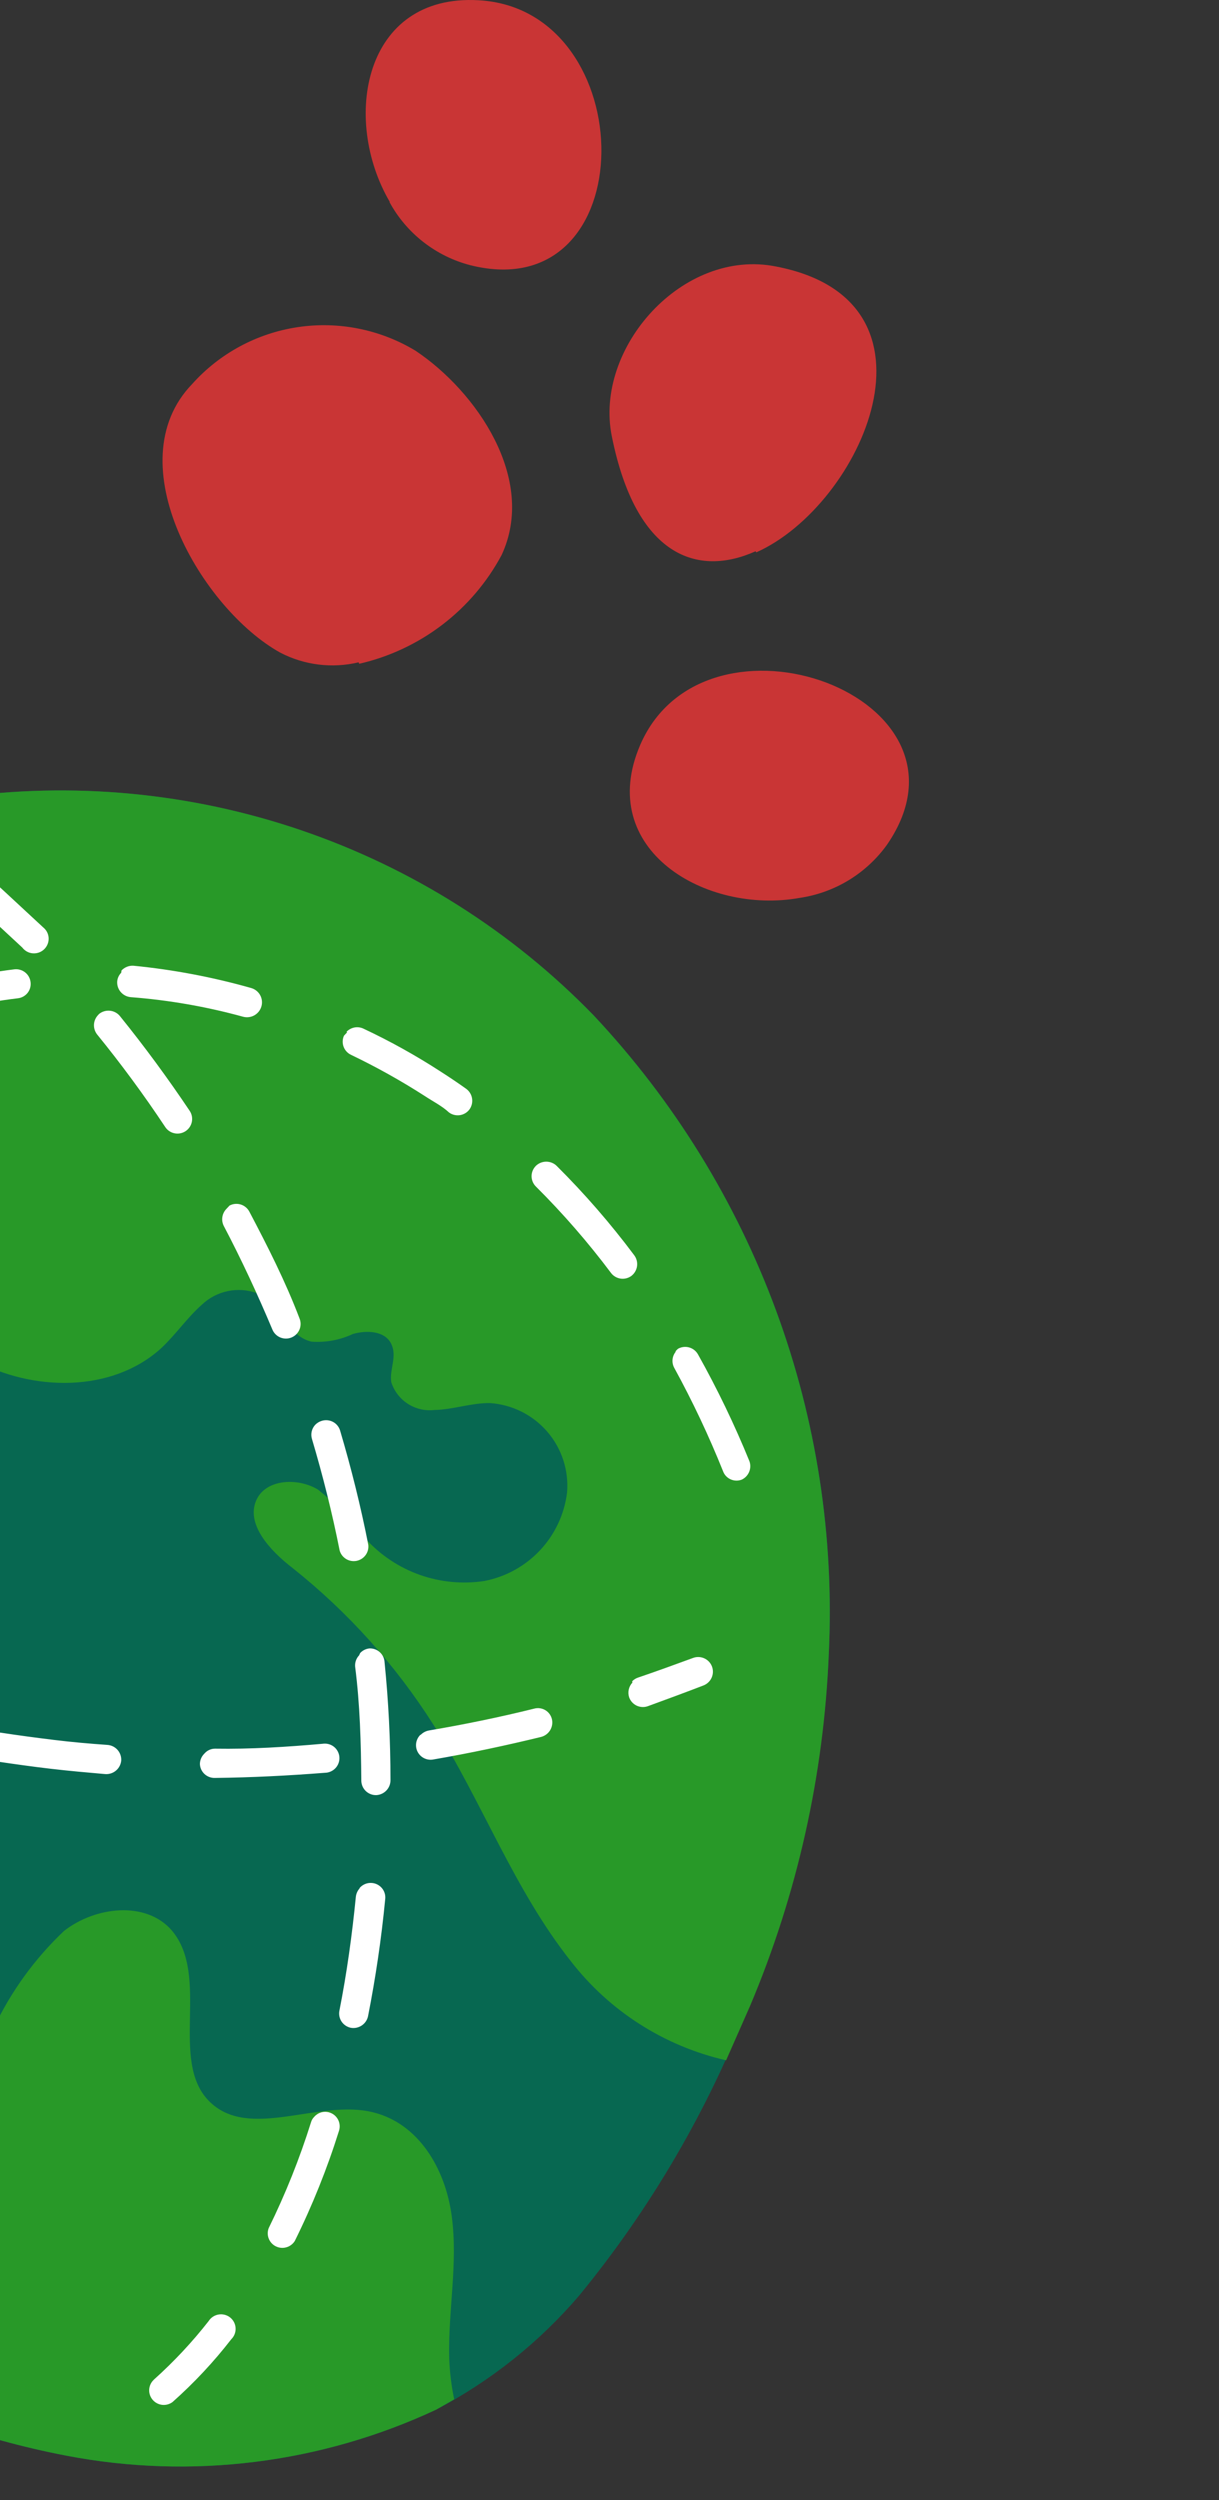
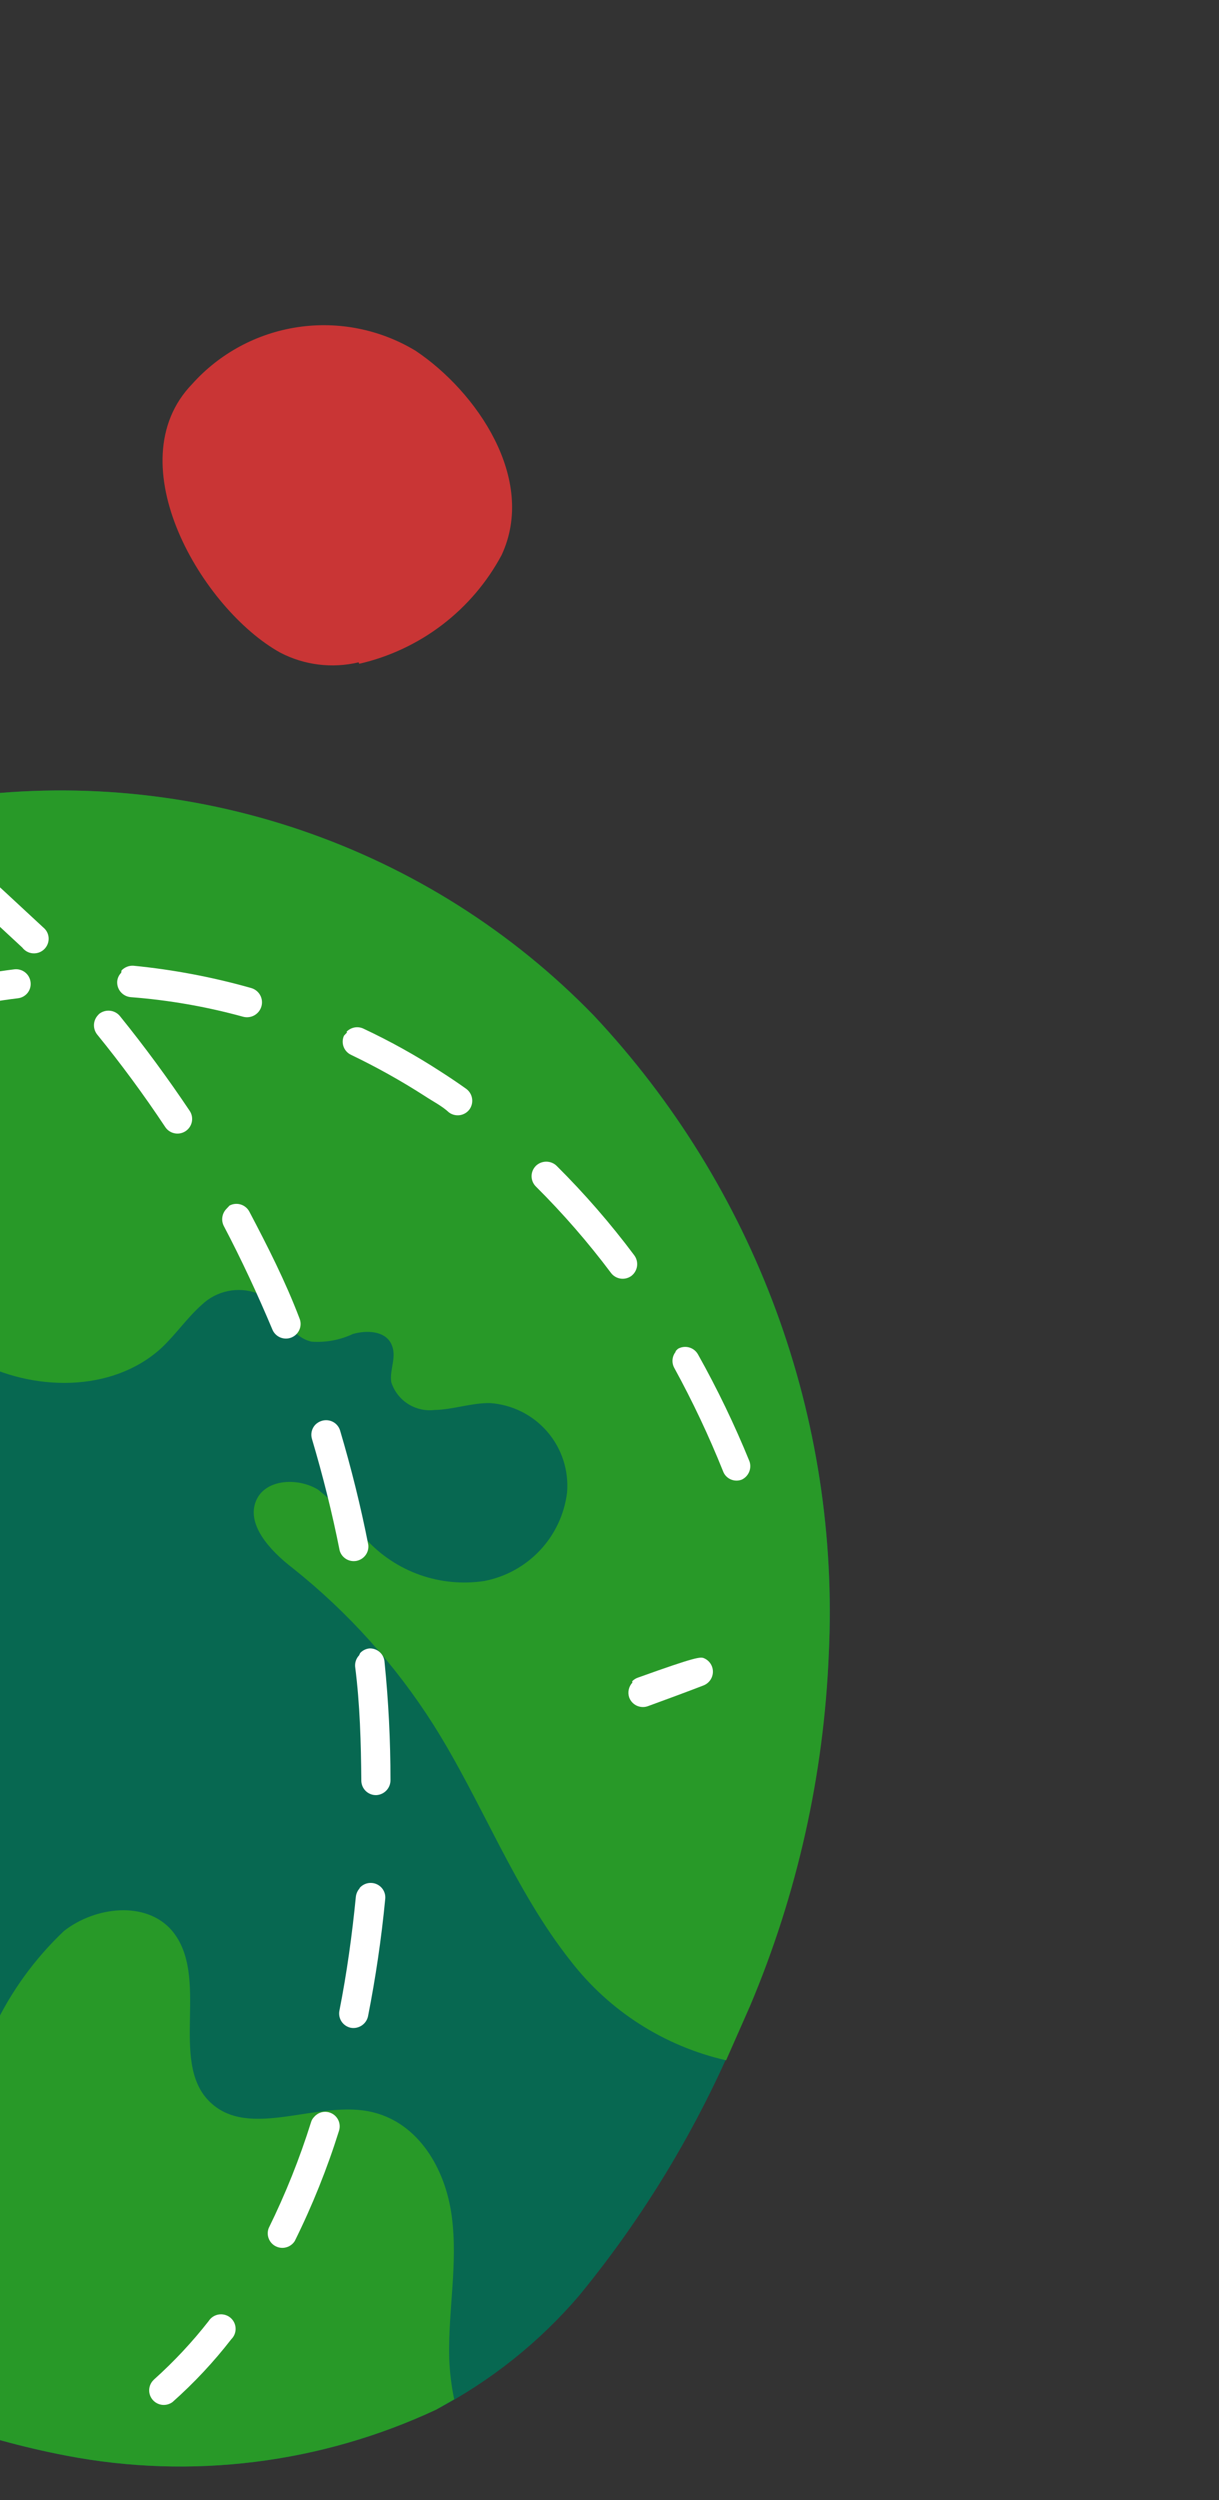
<svg xmlns="http://www.w3.org/2000/svg" width="60" height="123" viewBox="0 0 60 123" fill="none">
  <rect x="0" y="0" width="60" height="123" fill="#333333" stroke="none" />
  <g clip-path="url(#clip0_173_1297)">
    <path d="M28.518 112.93C32.044 108.629 34.861 103.797 36.863 98.617C39.2 93.14 40.532 87.293 40.796 81.354C41.071 75.613 40.189 69.879 38.204 64.489C36.218 59.098 33.168 54.161 29.234 49.968C25.226 45.84 20.292 42.717 14.835 40.855C9.377 38.993 3.552 38.445 -2.166 39.254C-16.605 41.612 -28.466 53.985 -31.5 68.242C-34.535 82.499 -29.288 97.865 -19.193 108.372C-13.239 114.8 -5.375 119.161 3.254 120.818C9.409 122.003 15.787 121.21 21.47 118.553C24.157 117.144 26.55 115.235 28.518 112.93Z" fill="#076851" />
    <path d="M-7.83 59.703C-6.356 62.656 -4.093 65.145 -1.288 66.897C1.585 68.472 5.509 68.54 7.937 66.328C8.656 65.655 9.212 64.831 9.932 64.195C10.286 63.857 10.728 63.624 11.209 63.523C11.688 63.422 12.187 63.457 12.647 63.625C13.741 64.157 14.139 65.74 15.335 66.01C16.034 66.06 16.736 65.93 17.371 65.631C18.05 65.44 18.932 65.472 19.251 66.107C19.569 66.741 19.155 67.375 19.26 68.009C19.401 68.446 19.689 68.821 20.076 69.069C20.463 69.318 20.926 69.425 21.384 69.371C22.292 69.356 23.199 69.019 24.117 69.031C24.657 69.068 25.185 69.212 25.669 69.453C26.153 69.695 26.583 70.029 26.936 70.438C27.289 70.847 27.557 71.321 27.724 71.834C27.892 72.347 27.955 72.888 27.912 73.426C27.784 74.489 27.319 75.484 26.586 76.268C25.853 77.052 24.888 77.584 23.833 77.786C22.769 77.946 21.682 77.843 20.669 77.486C19.656 77.128 18.747 76.527 18.023 75.737C17.342 74.826 16.547 74.005 15.659 73.293C14.692 72.701 13.155 72.757 12.651 73.736C12.034 74.95 13.295 76.298 14.409 77.153C17.135 79.322 19.477 81.929 21.34 84.867C23.733 88.658 25.309 92.977 28.1 96.495C30.002 98.951 32.702 100.673 35.74 101.367L36.919 98.692C39.244 93.189 40.557 87.317 40.794 81.356C41.068 75.615 40.187 69.881 38.201 64.49C36.215 59.1 33.165 54.163 29.231 49.969C25.225 45.838 20.291 42.714 14.832 40.851C9.374 38.989 3.548 38.442 -2.171 39.255C-7.682 40.18 -12.88 42.452 -17.299 45.867C-15.949 47.745 -14.485 49.538 -12.914 51.237C-11.022 53.917 -9.336 56.735 -7.869 59.667" fill="#289928" />
    <path d="M-19.191 108.371C-13.237 114.799 -5.372 119.16 3.257 120.817C9.412 122.002 15.791 121.209 21.474 118.552L22.356 118.048C22.218 117.386 22.136 116.712 22.111 116.035C22.049 113.692 22.553 111.356 22.231 109.004C21.909 106.652 20.584 104.493 18.404 103.936C15.719 103.231 12.241 105.362 10.281 103.366C8.321 101.369 10.367 97.231 8.454 94.975C7.179 93.507 4.686 93.801 3.151 95.003C1.713 96.363 0.542 97.978 -0.302 99.765C-1.175 101.529 -2.706 102.884 -4.567 103.541C-5.107 103.698 -5.681 103.689 -6.213 103.514C-6.746 103.339 -7.212 103.006 -7.55 102.56C-8.275 101.424 -7.638 99.978 -6.982 98.837C-5.327 95.978 -3.295 93.328 -2.3 90.179C-1.304 87.031 -1.734 83.15 -4.334 81.149C-6.705 79.325 -10.384 79.395 -12.199 77.014C-13.364 75.487 -13.389 73.41 -13.714 71.52C-14.118 69.182 -15.063 66.971 -16.474 65.061C-17.885 63.151 -19.723 61.595 -21.843 60.516C-23.803 59.552 -25.962 59.053 -28.151 59.057C-29.64 61.977 -30.737 65.079 -31.414 68.281C-34.449 82.539 -29.202 97.906 -19.106 108.414" fill="#289928" />
-     <path d="M-20.837 78.811C-20.729 78.695 -20.585 78.619 -20.428 78.593C-20.271 78.567 -20.11 78.594 -19.971 78.668C-18.432 79.471 -16.811 80.224 -15.193 80.903C-15.017 80.979 -14.879 81.121 -14.807 81.298C-14.735 81.475 -14.736 81.673 -14.808 81.849C-14.884 82.023 -15.026 82.16 -15.202 82.23C-15.379 82.301 -15.576 82.299 -15.75 82.226C-17.406 81.529 -19.064 80.759 -20.641 79.939C-20.809 79.85 -20.935 79.7 -20.993 79.519C-21.051 79.338 -21.037 79.142 -20.952 78.972L-20.818 78.829L-20.837 78.811ZM-10.969 82.964C-10.873 82.866 -10.752 82.796 -10.619 82.762C-10.486 82.728 -10.346 82.731 -10.215 82.771C-8.574 83.311 -6.841 83.81 -5.113 84.181C-4.924 84.232 -4.762 84.355 -4.664 84.525C-4.566 84.694 -4.54 84.896 -4.591 85.085C-4.642 85.274 -4.767 85.436 -4.937 85.534C-5.108 85.632 -5.31 85.659 -5.5 85.608C-7.249 85.183 -9 84.684 -10.697 84.127C-10.788 84.099 -10.872 84.053 -10.945 83.992C-11.018 83.931 -11.077 83.856 -11.12 83.771C-11.162 83.687 -11.188 83.594 -11.194 83.5C-11.2 83.405 -11.186 83.31 -11.155 83.221C-11.12 83.123 -11.067 83.033 -10.997 82.956L-10.969 82.964ZM-0.601 85.456C-0.519 85.371 -0.418 85.307 -0.306 85.271C-0.194 85.235 -0.075 85.227 0.041 85.248C0.917 85.382 1.793 85.498 2.659 85.604C3.525 85.711 4.418 85.789 5.291 85.85C5.483 85.864 5.661 85.953 5.787 86.096C5.913 86.24 5.978 86.428 5.967 86.619C5.949 86.81 5.858 86.987 5.711 87.111C5.564 87.236 5.375 87.298 5.183 87.285C4.29 87.207 3.397 87.129 2.494 87.023C1.591 86.918 0.706 86.793 -0.189 86.66C-0.376 86.629 -0.544 86.526 -0.655 86.373C-0.766 86.219 -0.812 86.028 -0.782 85.841C-0.761 85.698 -0.697 85.564 -0.601 85.456ZM10.071 86.265C10.136 86.192 10.216 86.133 10.306 86.093C10.396 86.053 10.493 86.033 10.592 86.034C12.317 86.063 14.121 85.951 15.878 85.794C15.976 85.779 16.076 85.784 16.171 85.809C16.267 85.834 16.357 85.878 16.434 85.939C16.512 86 16.576 86.077 16.622 86.164C16.669 86.251 16.697 86.346 16.705 86.444C16.713 86.543 16.7 86.642 16.668 86.735C16.636 86.828 16.585 86.914 16.518 86.987C16.451 87.06 16.369 87.118 16.279 87.158C16.189 87.199 16.091 87.22 15.992 87.221C14.216 87.36 12.393 87.454 10.586 87.474C10.491 87.478 10.396 87.463 10.307 87.43C10.218 87.397 10.136 87.347 10.067 87.283C9.998 87.219 9.942 87.141 9.902 87.055C9.863 86.969 9.842 86.876 9.839 86.782C9.844 86.599 9.917 86.425 10.044 86.294L10.071 86.265ZM20.703 85.358C20.811 85.247 20.951 85.171 21.103 85.141C22.846 84.846 24.595 84.486 26.296 84.064C26.388 84.039 26.483 84.034 26.577 84.047C26.671 84.06 26.762 84.092 26.843 84.141C26.924 84.189 26.995 84.254 27.05 84.33C27.106 84.407 27.145 84.494 27.167 84.586C27.209 84.77 27.177 84.963 27.079 85.126C26.981 85.287 26.823 85.406 26.64 85.455C24.902 85.879 23.116 86.258 21.347 86.563C21.194 86.596 21.035 86.578 20.894 86.513C20.752 86.448 20.636 86.338 20.562 86.202C20.488 86.065 20.462 85.908 20.485 85.754C20.509 85.601 20.582 85.459 20.693 85.35" fill="white" />
-     <path d="M31.116 82.719C31.199 82.633 31.302 82.569 31.416 82.533C32.305 82.232 33.202 81.904 34.099 81.576C34.279 81.505 34.479 81.509 34.656 81.586C34.832 81.662 34.971 81.806 35.041 81.984C35.111 82.163 35.106 82.362 35.029 82.538C34.952 82.714 34.807 82.853 34.628 82.923C33.731 83.269 32.806 83.608 31.881 83.947C31.702 84.009 31.505 83.998 31.333 83.916C31.162 83.834 31.03 83.688 30.967 83.509C30.926 83.385 30.92 83.252 30.948 83.125C30.976 82.997 31.038 82.879 31.128 82.783" fill="white" />
+     <path d="M31.116 82.719C31.199 82.633 31.302 82.569 31.416 82.533C34.279 81.505 34.479 81.509 34.656 81.586C34.832 81.662 34.971 81.806 35.041 81.984C35.111 82.163 35.106 82.362 35.029 82.538C34.952 82.714 34.807 82.853 34.628 82.923C33.731 83.269 32.806 83.608 31.881 83.947C31.702 84.009 31.505 83.998 31.333 83.916C31.162 83.834 31.03 83.688 30.967 83.509C30.926 83.385 30.92 83.252 30.948 83.125C30.976 82.997 31.038 82.879 31.128 82.783" fill="white" />
    <path d="M-3.155 41.82C-3.03 41.686 -2.858 41.605 -2.675 41.595C-2.492 41.585 -2.312 41.646 -2.174 41.765C-1.363 42.428 -0.569 43.128 0.207 43.848C0.982 44.567 1.509 45.056 2.122 45.624C2.202 45.688 2.268 45.767 2.315 45.857C2.362 45.948 2.389 46.047 2.394 46.149C2.399 46.251 2.383 46.353 2.345 46.448C2.308 46.543 2.251 46.629 2.178 46.7C2.105 46.772 2.017 46.827 1.921 46.862C1.825 46.897 1.722 46.911 1.62 46.904C1.518 46.897 1.419 46.868 1.329 46.819C1.239 46.77 1.161 46.703 1.099 46.622C0.467 46.036 -0.156 45.459 -0.816 44.846C-1.477 44.233 -2.329 43.442 -3.13 42.807C-3.204 42.748 -3.266 42.674 -3.311 42.59C-3.356 42.507 -3.383 42.415 -3.392 42.32C-3.4 42.226 -3.389 42.13 -3.36 42.04C-3.33 41.95 -3.283 41.866 -3.22 41.794L-3.155 41.82ZM4.82 49.948L4.882 49.882C5.032 49.764 5.221 49.709 5.411 49.728C5.6 49.747 5.774 49.838 5.896 49.983C7.107 51.48 8.264 53.054 9.339 54.658C9.444 54.817 9.481 55.011 9.442 55.198C9.404 55.385 9.292 55.549 9.132 55.654C8.972 55.759 8.777 55.796 8.59 55.758C8.402 55.72 8.238 55.609 8.133 55.45C7.087 53.873 5.959 52.344 4.778 50.892C4.672 50.755 4.618 50.586 4.625 50.413C4.633 50.24 4.702 50.076 4.82 49.948ZM11.136 59.486L11.297 59.314C11.381 59.27 11.473 59.242 11.567 59.233C11.661 59.224 11.756 59.233 11.847 59.261C11.937 59.288 12.021 59.334 12.094 59.394C12.167 59.453 12.228 59.527 12.272 59.611C13.174 61.323 14.049 63.045 14.742 64.866C14.815 65.042 14.814 65.24 14.74 65.416C14.666 65.592 14.525 65.731 14.348 65.804C14.171 65.877 13.972 65.876 13.796 65.803C13.62 65.73 13.48 65.59 13.407 65.414C12.681 63.686 11.88 61.961 11.017 60.321C10.949 60.189 10.923 60.039 10.943 59.892C10.962 59.744 11.027 59.606 11.127 59.495L11.136 59.486ZM15.515 70.101C15.605 70.008 15.718 69.941 15.842 69.904C16.025 69.849 16.221 69.868 16.39 69.957C16.558 70.046 16.683 70.198 16.739 70.379C17.285 72.225 17.757 74.109 18.128 76.007C18.149 76.186 18.101 76.366 17.994 76.512C17.887 76.657 17.73 76.758 17.553 76.794C17.375 76.829 17.191 76.797 17.037 76.704C16.882 76.61 16.769 76.463 16.719 76.29C16.35 74.429 15.888 72.59 15.353 70.79C15.318 70.671 15.315 70.545 15.343 70.425C15.371 70.304 15.431 70.192 15.515 70.101ZM17.727 81.331C17.847 81.199 18.013 81.117 18.192 81.102C18.38 81.097 18.563 81.165 18.701 81.293C18.839 81.421 18.921 81.598 18.929 81.786C19.123 83.709 19.22 85.64 19.22 87.574C19.224 87.764 19.153 87.948 19.023 88.087C18.893 88.226 18.713 88.31 18.523 88.32C18.334 88.325 18.151 88.256 18.013 88.128C17.875 88 17.794 87.823 17.785 87.635C17.767 85.743 17.721 83.88 17.48 81.996C17.472 81.895 17.485 81.794 17.519 81.699C17.552 81.604 17.605 81.517 17.675 81.444L17.727 81.331ZM17.697 92.893C17.798 92.774 17.935 92.692 18.087 92.657C18.239 92.623 18.399 92.639 18.541 92.702C18.683 92.766 18.801 92.873 18.876 93.009C18.951 93.145 18.98 93.302 18.958 93.456C18.774 95.374 18.488 97.305 18.116 99.193C18.078 99.379 17.969 99.543 17.812 99.65C17.654 99.758 17.462 99.8 17.274 99.769C17.181 99.751 17.092 99.714 17.013 99.662C16.934 99.609 16.866 99.542 16.813 99.463C16.76 99.384 16.724 99.296 16.706 99.203C16.688 99.11 16.688 99.014 16.707 98.921C17.07 97.08 17.331 95.196 17.516 93.315C17.535 93.161 17.601 93.016 17.706 92.901L17.697 92.893ZM15.477 104.137C15.568 104.036 15.687 103.962 15.819 103.926C15.951 103.89 16.09 103.893 16.221 103.935C16.402 103.992 16.552 104.119 16.64 104.287C16.727 104.455 16.744 104.651 16.687 104.832C16.104 106.694 15.376 108.508 14.509 110.258C14.414 110.409 14.265 110.52 14.093 110.568C13.921 110.617 13.736 110.599 13.576 110.52C13.416 110.441 13.292 110.305 13.227 110.139C13.162 109.973 13.162 109.788 13.226 109.622C14.053 107.94 14.75 106.198 15.31 104.411C15.339 104.311 15.393 104.22 15.468 104.147L15.477 104.137ZM7.531 117.125L7.585 117.068C8.562 116.192 9.46 115.232 10.268 114.199C10.322 114.114 10.394 114.04 10.479 113.984C10.563 113.928 10.659 113.891 10.759 113.874C10.859 113.857 10.962 113.861 11.06 113.887C11.158 113.912 11.25 113.958 11.329 114.021C11.408 114.085 11.473 114.164 11.519 114.254C11.565 114.344 11.591 114.442 11.596 114.543C11.602 114.644 11.585 114.745 11.549 114.84C11.512 114.934 11.455 115.02 11.383 115.091C10.518 116.207 9.551 117.241 8.494 118.179C8.353 118.284 8.179 118.335 8.004 118.321C7.829 118.307 7.665 118.229 7.543 118.103C7.421 117.977 7.35 117.811 7.343 117.636C7.336 117.461 7.393 117.29 7.504 117.154" fill="white" />
    <path d="M-5.326 49.223C-5.249 49.139 -5.152 49.076 -5.045 49.037C-3.182 48.384 -1.255 47.932 0.704 47.691C0.799 47.679 0.895 47.687 0.986 47.713C1.078 47.739 1.164 47.782 1.238 47.842C1.313 47.901 1.375 47.974 1.42 48.057C1.466 48.14 1.495 48.232 1.505 48.326C1.516 48.419 1.509 48.514 1.484 48.604C1.458 48.695 1.415 48.779 1.356 48.853C1.297 48.926 1.224 48.987 1.141 49.033C1.058 49.078 0.967 49.106 0.874 49.116C-0.979 49.337 -2.802 49.76 -4.563 50.377C-4.658 50.413 -4.759 50.428 -4.861 50.423C-4.962 50.417 -5.061 50.39 -5.151 50.344C-5.241 50.297 -5.32 50.233 -5.383 50.154C-5.446 50.075 -5.491 49.983 -5.516 49.886C-5.56 49.762 -5.568 49.628 -5.54 49.5C-5.512 49.372 -5.448 49.254 -5.356 49.159L-5.326 49.223ZM5.982 47.746C6.056 47.669 6.145 47.608 6.245 47.567C6.344 47.527 6.451 47.508 6.558 47.513C8.523 47.705 10.466 48.073 12.363 48.611C12.551 48.664 12.709 48.79 12.804 48.959C12.898 49.129 12.921 49.33 12.867 49.516C12.813 49.703 12.687 49.861 12.517 49.956C12.346 50.05 12.145 50.074 11.957 50.021C10.152 49.525 8.303 49.203 6.435 49.06C6.243 49.043 6.066 48.952 5.941 48.806C5.817 48.661 5.755 48.472 5.769 48.281C5.784 48.121 5.854 47.972 5.967 47.858L5.982 47.746ZM17.055 50.766C17.159 50.656 17.295 50.582 17.444 50.553C17.593 50.525 17.747 50.543 17.884 50.607C19.194 51.222 20.46 51.925 21.674 52.712C22.11 52.991 22.528 53.271 22.946 53.57C23.101 53.683 23.205 53.852 23.235 54.041C23.266 54.23 23.221 54.423 23.11 54.58C22.997 54.733 22.828 54.835 22.64 54.865C22.451 54.894 22.259 54.848 22.105 54.737C21.751 54.408 21.298 54.184 20.89 53.913C19.727 53.166 18.517 52.492 17.27 51.894C17.102 51.812 16.973 51.669 16.91 51.494C16.847 51.318 16.854 51.126 16.931 50.956L17.084 50.793L17.055 50.766ZM26.377 57.359C26.514 57.228 26.697 57.154 26.887 57.154C27.078 57.154 27.26 57.227 27.397 57.359C28.777 58.732 30.055 60.203 31.22 61.762C31.333 61.915 31.382 62.107 31.356 62.296C31.329 62.485 31.23 62.657 31.078 62.774C30.925 62.887 30.732 62.935 30.544 62.907C30.355 62.879 30.185 62.778 30.072 62.626C28.947 61.126 27.714 59.708 26.384 58.384C26.249 58.254 26.17 58.075 26.165 57.887C26.16 57.699 26.23 57.516 26.359 57.379L26.377 57.359ZM33.228 66.518C33.269 66.456 33.321 66.401 33.38 66.355C33.547 66.264 33.743 66.243 33.925 66.295C34.107 66.347 34.261 66.469 34.354 66.634C35.307 68.334 36.154 70.092 36.889 71.896C36.949 72.066 36.943 72.252 36.873 72.418C36.804 72.584 36.675 72.719 36.512 72.797C36.425 72.831 36.331 72.848 36.237 72.846C36.143 72.844 36.05 72.823 35.964 72.785C35.878 72.747 35.801 72.692 35.736 72.624C35.672 72.556 35.622 72.475 35.59 72.387C34.892 70.647 34.091 68.949 33.19 67.304C33.117 67.172 33.087 67.021 33.105 66.871C33.123 66.721 33.188 66.581 33.291 66.469" fill="white" />
-     <path d="M39.363 44.176C34.771 45.004 29.275 41.826 31.517 36.638C34.731 29.253 48.658 34.244 43.67 41.545C43.167 42.25 42.526 42.846 41.786 43.299C41.046 43.751 40.222 44.049 39.363 44.176Z" fill="#C93535" />
  </g>
  <path d="M17.651 32.586C16.349 32.897 14.976 32.727 13.789 32.107C9.96 29.983 5.7 22.784 9.456 18.897C10.807 17.386 12.648 16.395 14.657 16.095C16.666 15.796 18.717 16.207 20.454 17.257C23.458 19.263 26.429 23.572 24.689 27.31C23.972 28.648 22.976 29.818 21.767 30.741C20.558 31.663 19.165 32.317 17.681 32.658" fill="#C93535" />
-   <path d="M19.186 9.936C16.8 5.86 17.896 -0.308 23.551 0.012C31.637 0.451 31.733 15.188 23.151 13.049C22.309 12.83 21.522 12.441 20.837 11.907C20.153 11.373 19.585 10.704 19.171 9.942" fill="#C93535" />
-   <path d="M37.188 27.123C34.336 28.404 31.3 27.387 30.113 21.459C29.235 17.105 33.616 12.189 38.202 13.113C46.951 14.796 42.421 24.855 37.227 27.175" fill="#C93535" />
  <defs>
    <clipPath id="clip0_173_1297">
      <rect width="60" height="99" fill="white" transform="translate(0 24)" />
    </clipPath>
  </defs>
</svg>